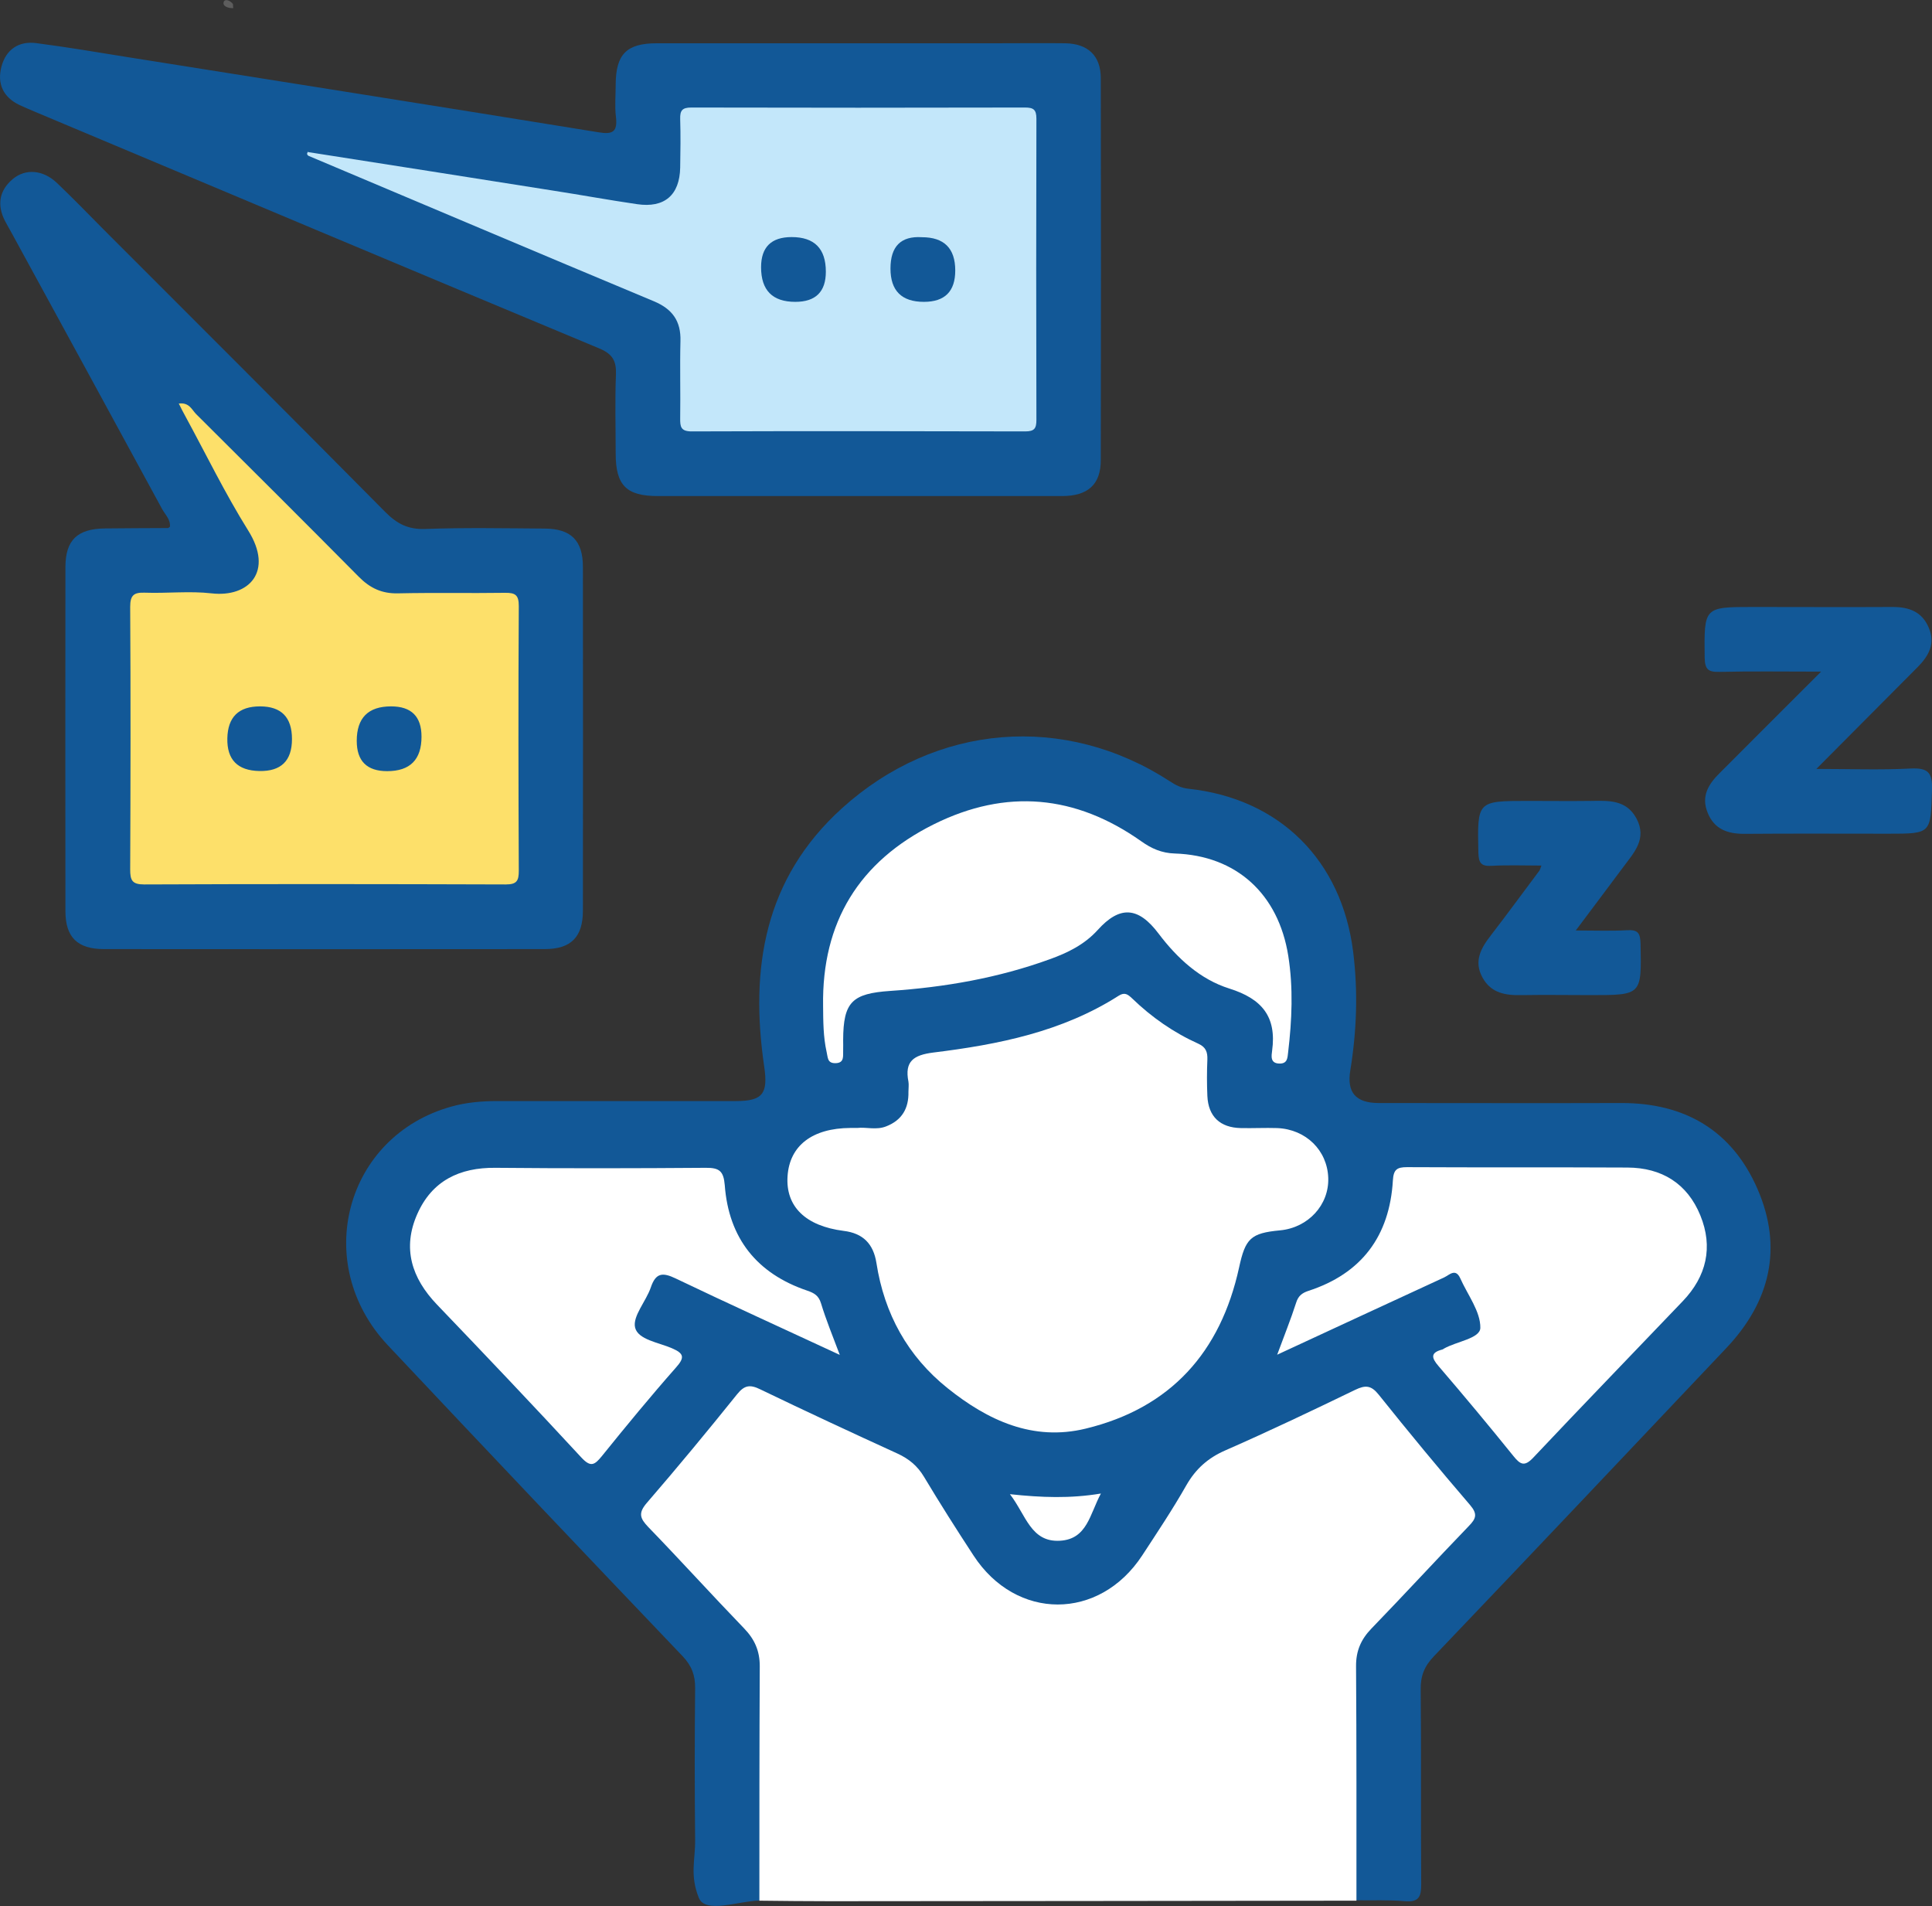
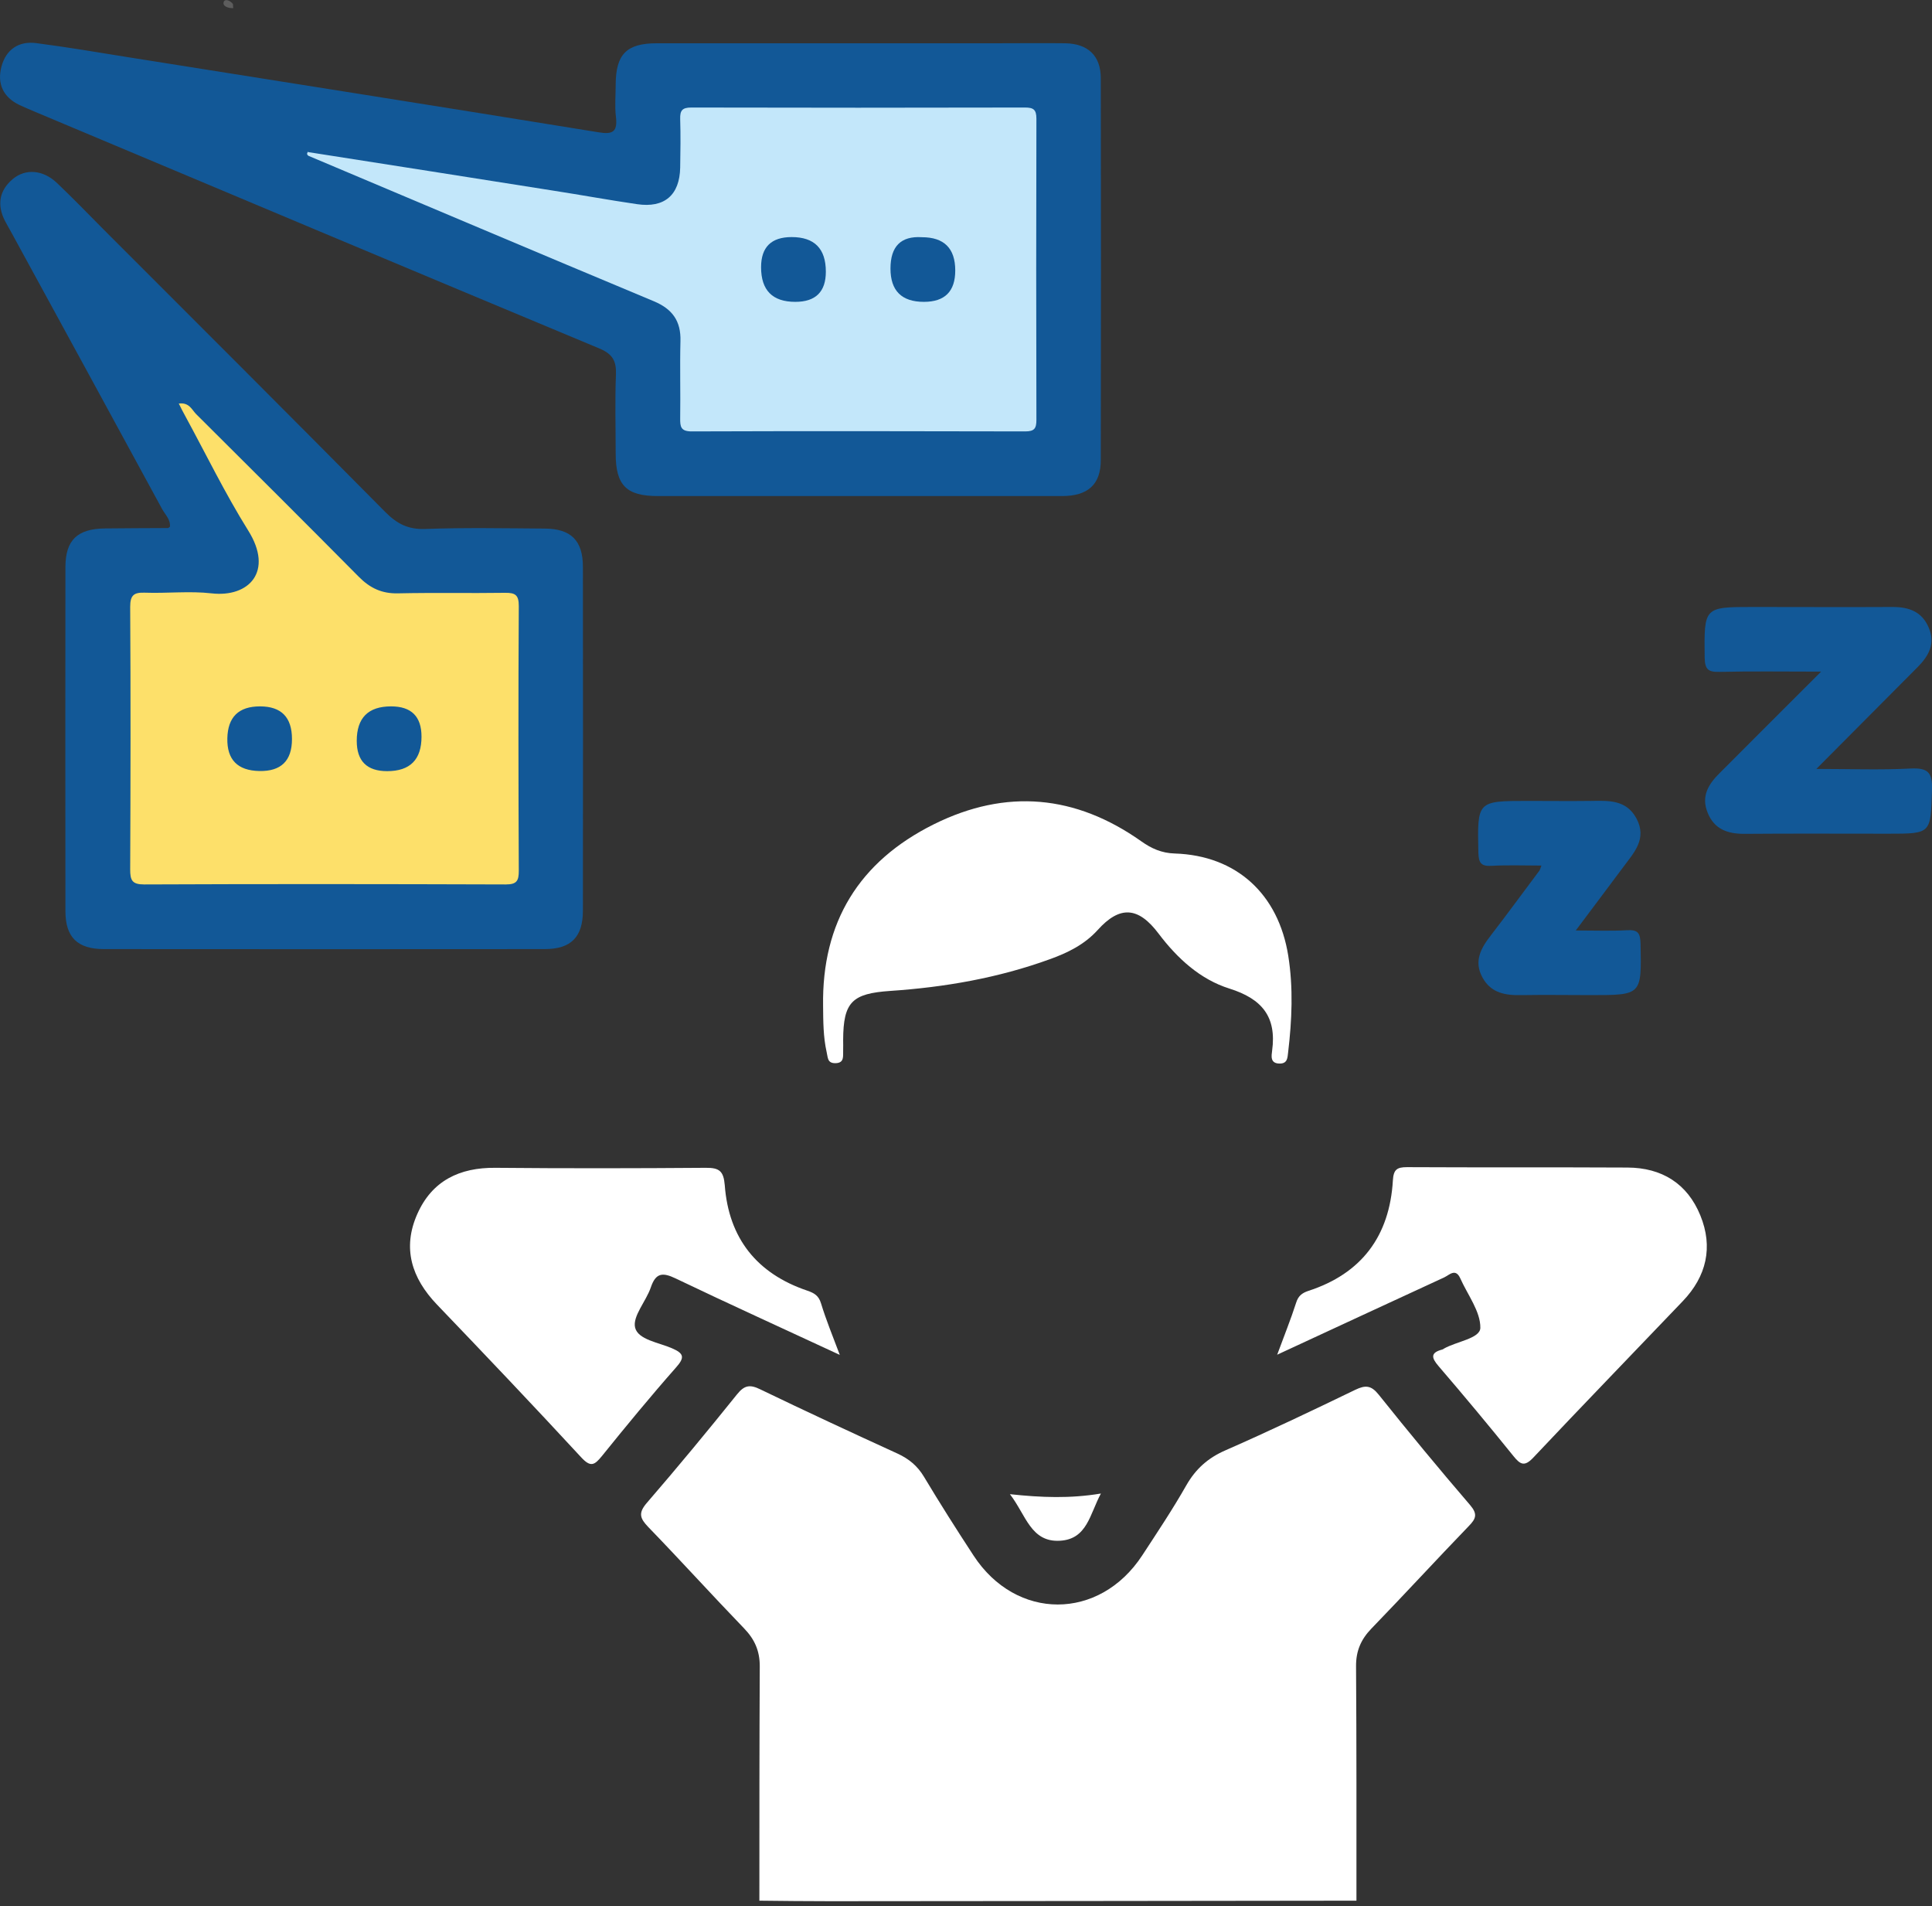
<svg xmlns="http://www.w3.org/2000/svg" id="Layer_1" viewBox="0 0 147.36 145.36">
  <rect x="0" y="0" width="147.36" height="145.36" fill="#333333" stroke="none" />
  <defs>
    <style>.cls-1{fill:#fff;}.cls-2{fill:#fde06a;}.cls-3{fill:#c3e7fa;}.cls-4{fill:#125897;}.cls-5{fill:#5d5d5d;}</style>
  </defs>
  <g id="_8ZW4wj">
-     <path class="cls-4" d="m57.92,144.94c-1.58.03-4.13,1.03-4.62-.21-.7-1.75-.26-2.9-.28-4.42-.04-3.85-.04-7.71,0-11.56.01-.99-.26-1.71-.95-2.44-7.52-7.88-15.02-15.78-22.49-23.72-5.86-6.23-3.25-15.95,4.85-18.2,1.14-.32,2.32-.42,3.51-.42,6.06,0,12.13,0,18.19,0,2.05,0,2.46-.57,2.16-2.62-1.1-7.49-.01-14.34,5.94-19.72,7.15-6.46,16.97-7.27,25.01-2.04.44.29.85.5,1.4.56,6.98.75,11.7,5.47,12.57,12.44.38,3.04.27,6.04-.22,9.05-.27,1.67.41,2.47,2.15,2.48,6.17,0,12.33.02,18.5,0,4.86-.02,8.46,2.09,10.4,6.53,1.97,4.51.98,8.63-2.39,12.18-7.42,7.84-14.83,15.68-22.28,23.48-.74.77-1.03,1.52-1.01,2.57.05,4.93,0,9.87.04,14.8,0,.95-.16,1.4-1.24,1.31-1.23-.11-2.46-.05-3.69-.07-.44-.53-.34-1.16-.34-1.77,0-5.34.02-10.69-.02-16.03,0-1.26.43-2.21,1.23-3.19,2.11-2.6,4.73-4.71,6.84-7.31.73-.91.77-1.54.02-2.39-2.02-2.33-4-4.69-5.89-7.12-.64-.82-1.3-.95-2.27-.51-3.22,1.49-6.45,2.94-9.62,4.52-1,.5-1.78,1.16-2.39,2.09-1.27,1.93-2.46,3.92-3.76,5.82-3.37,4.92-9.97,4.88-13.28-.12-1.3-1.97-2.47-4.03-3.8-5.99-.59-.88-1.34-1.49-2.32-1.93-3.14-1.42-6.23-2.92-9.35-4.37-1.07-.49-1.79-.34-2.53.58-1.89,2.37-3.78,4.74-5.78,7.01-.75.84-.72,1.47.03,2.38,2.14,2.57,4.69,4.75,6.82,7.33.76.92,1.24,1.8,1.23,3.03-.03,5.45,0,10.89-.02,16.34-.02.56.05,1.14-.36,1.62Z" />
    <path class="cls-1" d="m57.92,144.94c0-5.96,0-11.92.03-17.87,0-1.17-.39-2.05-1.19-2.88-2.46-2.55-4.84-5.18-7.31-7.73-.63-.66-.79-1.06-.12-1.84,2.35-2.72,4.64-5.49,6.89-8.29.56-.7.99-.76,1.78-.37,3.46,1.67,6.95,3.29,10.45,4.89.87.4,1.53.94,2.03,1.78,1.21,2.02,2.48,4.02,3.77,5.99,3.25,4.99,9.6,4.99,12.87,0,1.15-1.76,2.32-3.51,3.36-5.34.72-1.26,1.66-2.1,3-2.68,3.33-1.46,6.62-3.03,9.89-4.61.77-.37,1.21-.35,1.78.36,2.28,2.85,4.6,5.66,6.98,8.43.58.68.46,1.03-.1,1.6-2.5,2.59-4.93,5.24-7.43,7.82-.8.83-1.18,1.71-1.17,2.88.04,5.96.03,11.92.03,17.87-13.39.02-26.77.03-40.16.04-1.8,0-3.59-.02-5.39-.04Z" />
    <path class="cls-4" d="m65.43,37.83c-5.09,0-10.18,0-15.26,0-2.4,0-3.21-.82-3.21-3.25,0-2-.06-4.01.02-6.01.04-1.06-.26-1.58-1.3-2.01C31.31,20.57,16.96,14.53,2.61,8.5c-.38-.16-.76-.32-1.12-.49C.23,7.41-.23,6.37.11,5.08c.35-1.31,1.32-1.97,2.67-1.79,2.29.3,4.57.68,6.85,1.05,12.01,1.91,24.02,3.8,36.03,5.75,1.08.18,1.45-.04,1.32-1.17-.1-.81-.02-1.64-.02-2.46.01-2.33.83-3.16,3.14-3.16,8.63,0,17.27,0,25.91,0,1.75,0,3.49-.02,5.24,0,1.73.03,2.71.95,2.71,2.66.02,9.71.02,19.43,0,29.14,0,1.85-.99,2.73-2.95,2.73-5.19,0-10.39,0-15.57,0Z" />
    <path class="cls-4" d="m12.96,40.18c.06-.55-.35-.92-.59-1.35-3.82-7.03-7.65-14.05-11.48-21.06-.17-.31-.35-.62-.52-.94-.61-1.21-.43-2.31.61-3.18.97-.81,2.3-.7,3.35.29,1.23,1.17,2.41,2.39,3.6,3.59,7.16,7.16,14.33,14.32,21.45,21.51.89.9,1.75,1.35,3.06,1.3,3.03-.11,6.06-.05,9.1-.03,2.01.01,2.92.91,2.92,2.92.01,8.74.01,17.48,0,26.22,0,2.01-.91,2.93-2.91,2.93-11.21.01-22.41.01-33.62,0-2.02,0-2.94-.9-2.94-2.9-.01-8.74-.01-17.48,0-26.22,0-2.08.91-2.94,3.04-2.96,1.59-.02,3.18-.02,4.78-.03.04,0,.08-.05.14-.09Z" />
    <path class="cls-4" d="m138.89,51.22c-2.83,0-5.29-.04-7.75.02-.86.02-1.1-.2-1.12-1.09-.04-3.86-.08-3.86,3.71-3.86,3.54,0,7.09.02,10.63,0,1.24,0,2.22.35,2.74,1.55.54,1.23.02,2.17-.83,3.03-2.5,2.51-5,5.02-7.73,7.77,2.53,0,4.85.09,7.16-.03,1.35-.07,1.71.29,1.66,1.65-.11,3.32-.04,3.32-3.34,3.32-3.65,0-7.29-.02-10.94.01-1.3.01-2.33-.34-2.84-1.63-.5-1.25.07-2.16.93-3.01,2.5-2.5,4.99-5,7.73-7.73Z" />
    <path class="cls-4" d="m120.17,70.96c1.51,0,2.73.05,3.95-.02.84-.05.99.26,1.01,1.03.08,3.92.11,3.92-3.8,3.92-1.74,0-3.49-.03-5.23,0-1.24.03-2.37-.13-3.03-1.35-.68-1.25-.11-2.24.66-3.23,1.25-1.62,2.46-3.28,3.69-4.92.03-.04.04-.09.15-.38-1.32,0-2.56-.05-3.8.02-.83.05-.99-.25-1.01-1.03-.08-3.92-.11-3.92,3.8-3.92,1.59,0,3.18.02,4.77,0,1.35-.02,2.71-.11,3.49,1.34.83,1.56-.2,2.61-1.02,3.72-1.13,1.52-2.27,3.03-3.61,4.82Z" />
-     <path class="cls-1" d="m65.39,86.02c.67-.08,1.45.18,2.2-.12,1.21-.47,1.73-1.38,1.7-2.64,0-.26.04-.52,0-.77-.31-1.56.4-2.03,1.89-2.22,4.96-.61,9.83-1.58,14.14-4.33.47-.3.71-.1,1.03.2,1.49,1.44,3.17,2.61,5.06,3.46.57.26.7.64.68,1.21-.04.92-.04,1.85,0,2.77.07,1.57.97,2.42,2.56,2.45.92.02,1.85-.03,2.77,0,2.19.09,3.82,1.7,3.89,3.8.07,2.06-1.53,3.8-3.68,4-2.24.21-2.64.62-3.12,2.83-1.41,6.46-5.22,10.72-11.7,12.29-4.03.98-7.47-.63-10.53-3.08-3.05-2.44-4.83-5.68-5.43-9.54-.23-1.48-1.03-2.28-2.5-2.46-2.92-.37-4.44-1.87-4.28-4.18.16-2.33,1.89-3.65,4.79-3.67.15,0,.31,0,.56,0Z" />
    <path class="cls-1" d="m64.06,103.33c-4.3-2-8.43-3.87-12.52-5.83-1-.48-1.52-.44-1.9.68-.36,1.06-1.4,2.19-1.2,3.06.22.93,1.8,1.14,2.81,1.58.9.39,1.01.69.31,1.47-1.94,2.2-3.8,4.46-5.64,6.74-.57.7-.86.9-1.59.11-3.63-3.93-7.31-7.8-11.01-11.66-1.92-2.01-2.65-4.29-1.49-6.9,1.12-2.53,3.22-3.55,5.96-3.52,5.35.05,10.69.04,16.04,0,1.04-.01,1.36.25,1.45,1.32.3,4.05,2.45,6.75,6.3,8.05.52.18.86.37,1.04.96.38,1.25.88,2.47,1.43,3.93Z" />
    <path class="cls-1" d="m97.42,103.3c.54-1.47,1.04-2.7,1.44-3.95.16-.52.45-.74.92-.9,4.08-1.32,6.21-4.19,6.46-8.43.05-.83.31-1.01,1.08-1.01,5.6.03,11.21,0,16.81.03,2.62.01,4.57,1.22,5.56,3.65.99,2.42.47,4.65-1.34,6.54-3.8,3.98-7.63,7.93-11.4,11.93-.66.7-.98.55-1.51-.11-1.87-2.32-3.78-4.61-5.72-6.87-.54-.63-.63-1.02.28-1.26.05-.01.09-.04.13-.07.96-.55,2.76-.77,2.78-1.58.02-1.25-.97-2.52-1.53-3.78-.36-.8-.83-.26-1.23-.07-4.19,1.93-8.37,3.87-12.75,5.9Z" />
    <path class="cls-1" d="m62.78,76.72c-.1-6.39,2.74-11.02,8.45-13.86,5.52-2.74,10.81-2.24,15.82,1.3.77.55,1.56.9,2.55.93,4.71.15,7.91,3.09,8.66,7.8.39,2.46.28,4.91-.01,7.36-.05.41-.04.86-.64.86-.75,0-.63-.59-.58-.99.35-2.59-.78-3.95-3.26-4.73-2.23-.7-3.97-2.3-5.4-4.19-1.55-2.06-2.96-2.15-4.65-.27-1.01,1.11-2.28,1.73-3.64,2.22-3.93,1.43-8.02,2.14-12.18,2.42-2.9.2-3.58.83-3.59,3.75,0,.26.01.51,0,.77-.02.44.12.99-.61.99-.61,0-.55-.45-.65-.85-.26-1.16-.26-2.35-.27-3.53Z" />
    <path class="cls-1" d="m83.97,113.9c-.85,1.57-1.04,3.48-3.12,3.6-2.23.13-2.59-1.96-3.82-3.55,2.43.26,4.59.34,6.94-.05Z" />
    <path class="cls-3" d="m23.51,11.6c6.24.98,12.47,1.95,18.7,2.94,2.13.33,4.25.72,6.38,1.03,2.09.31,3.25-.69,3.29-2.79.02-1.23.04-2.47,0-3.7-.02-.66.16-.88.85-.88,8.48.02,16.96.02,25.44,0,.65,0,.88.15.88.85-.02,7.66-.02,15.31,0,22.97,0,.65-.15.88-.85.88-8.48-.02-16.96-.03-25.44,0-.83,0-.89-.35-.88-1.01.03-1.95-.03-3.91.02-5.86.05-1.55-.62-2.47-2.04-3.06-8.79-3.67-17.56-7.39-26.34-11.09-.09-.07-.11-.13-.09-.2.03-.08.06-.11.09-.11Z" />
    <path class="cls-5" d="m17.77.31c0,.1.01.21.02.31-.37.02-.83-.14-.73-.46.08-.29.51-.12.71.15Z" />
    <path class="cls-2" d="m13.62,30.78c.8-.12,1.01.46,1.33.79,4.15,4.13,8.3,8.26,12.42,12.42.85.86,1.76,1.29,2.99,1.26,2.72-.06,5.45,0,8.17-.04.79-.01,1.04.18,1.04,1.01-.04,6.73-.03,13.46,0,20.18,0,.76-.14,1.05-.99,1.05-9.2-.03-18.39-.04-27.58,0-.92,0-1.07-.31-1.07-1.14.03-6.68.04-13.35,0-20.03,0-.9.29-1.11,1.12-1.08,1.69.06,3.41-.14,5.08.05,2.86.33,4.77-1.67,2.79-4.81-1.76-2.82-3.22-5.83-4.81-8.75-.16-.29-.31-.58-.48-.93Z" />
    <path class="cls-4" d="m60.66,23.02q-2.61,0-2.61-2.64,0-2.3,2.33-2.3,2.61,0,2.61,2.64,0,2.3-2.33,2.3Z" />
    <path class="cls-4" d="m72.86,20.63q0,2.39-2.39,2.39-2.55,0-2.55-2.54t2.39-2.39q2.55,0,2.55,2.54Z" />
    <path class="cls-4" d="m19.83,53.87q2.44,0,2.44,2.49t-2.49,2.44-2.44-2.49,2.49-2.44Z" />
-     <path class="cls-4" d="m29.83,53.87q2.32,0,2.32,2.31,0,2.63-2.62,2.63-2.32,0-2.32-2.31,0-2.63,2.62-2.63Z" />
+     <path class="cls-4" d="m29.83,53.87q2.32,0,2.32,2.31,0,2.63-2.62,2.63-2.32,0-2.32-2.31,0-2.63,2.62-2.63" />
  </g>
</svg>